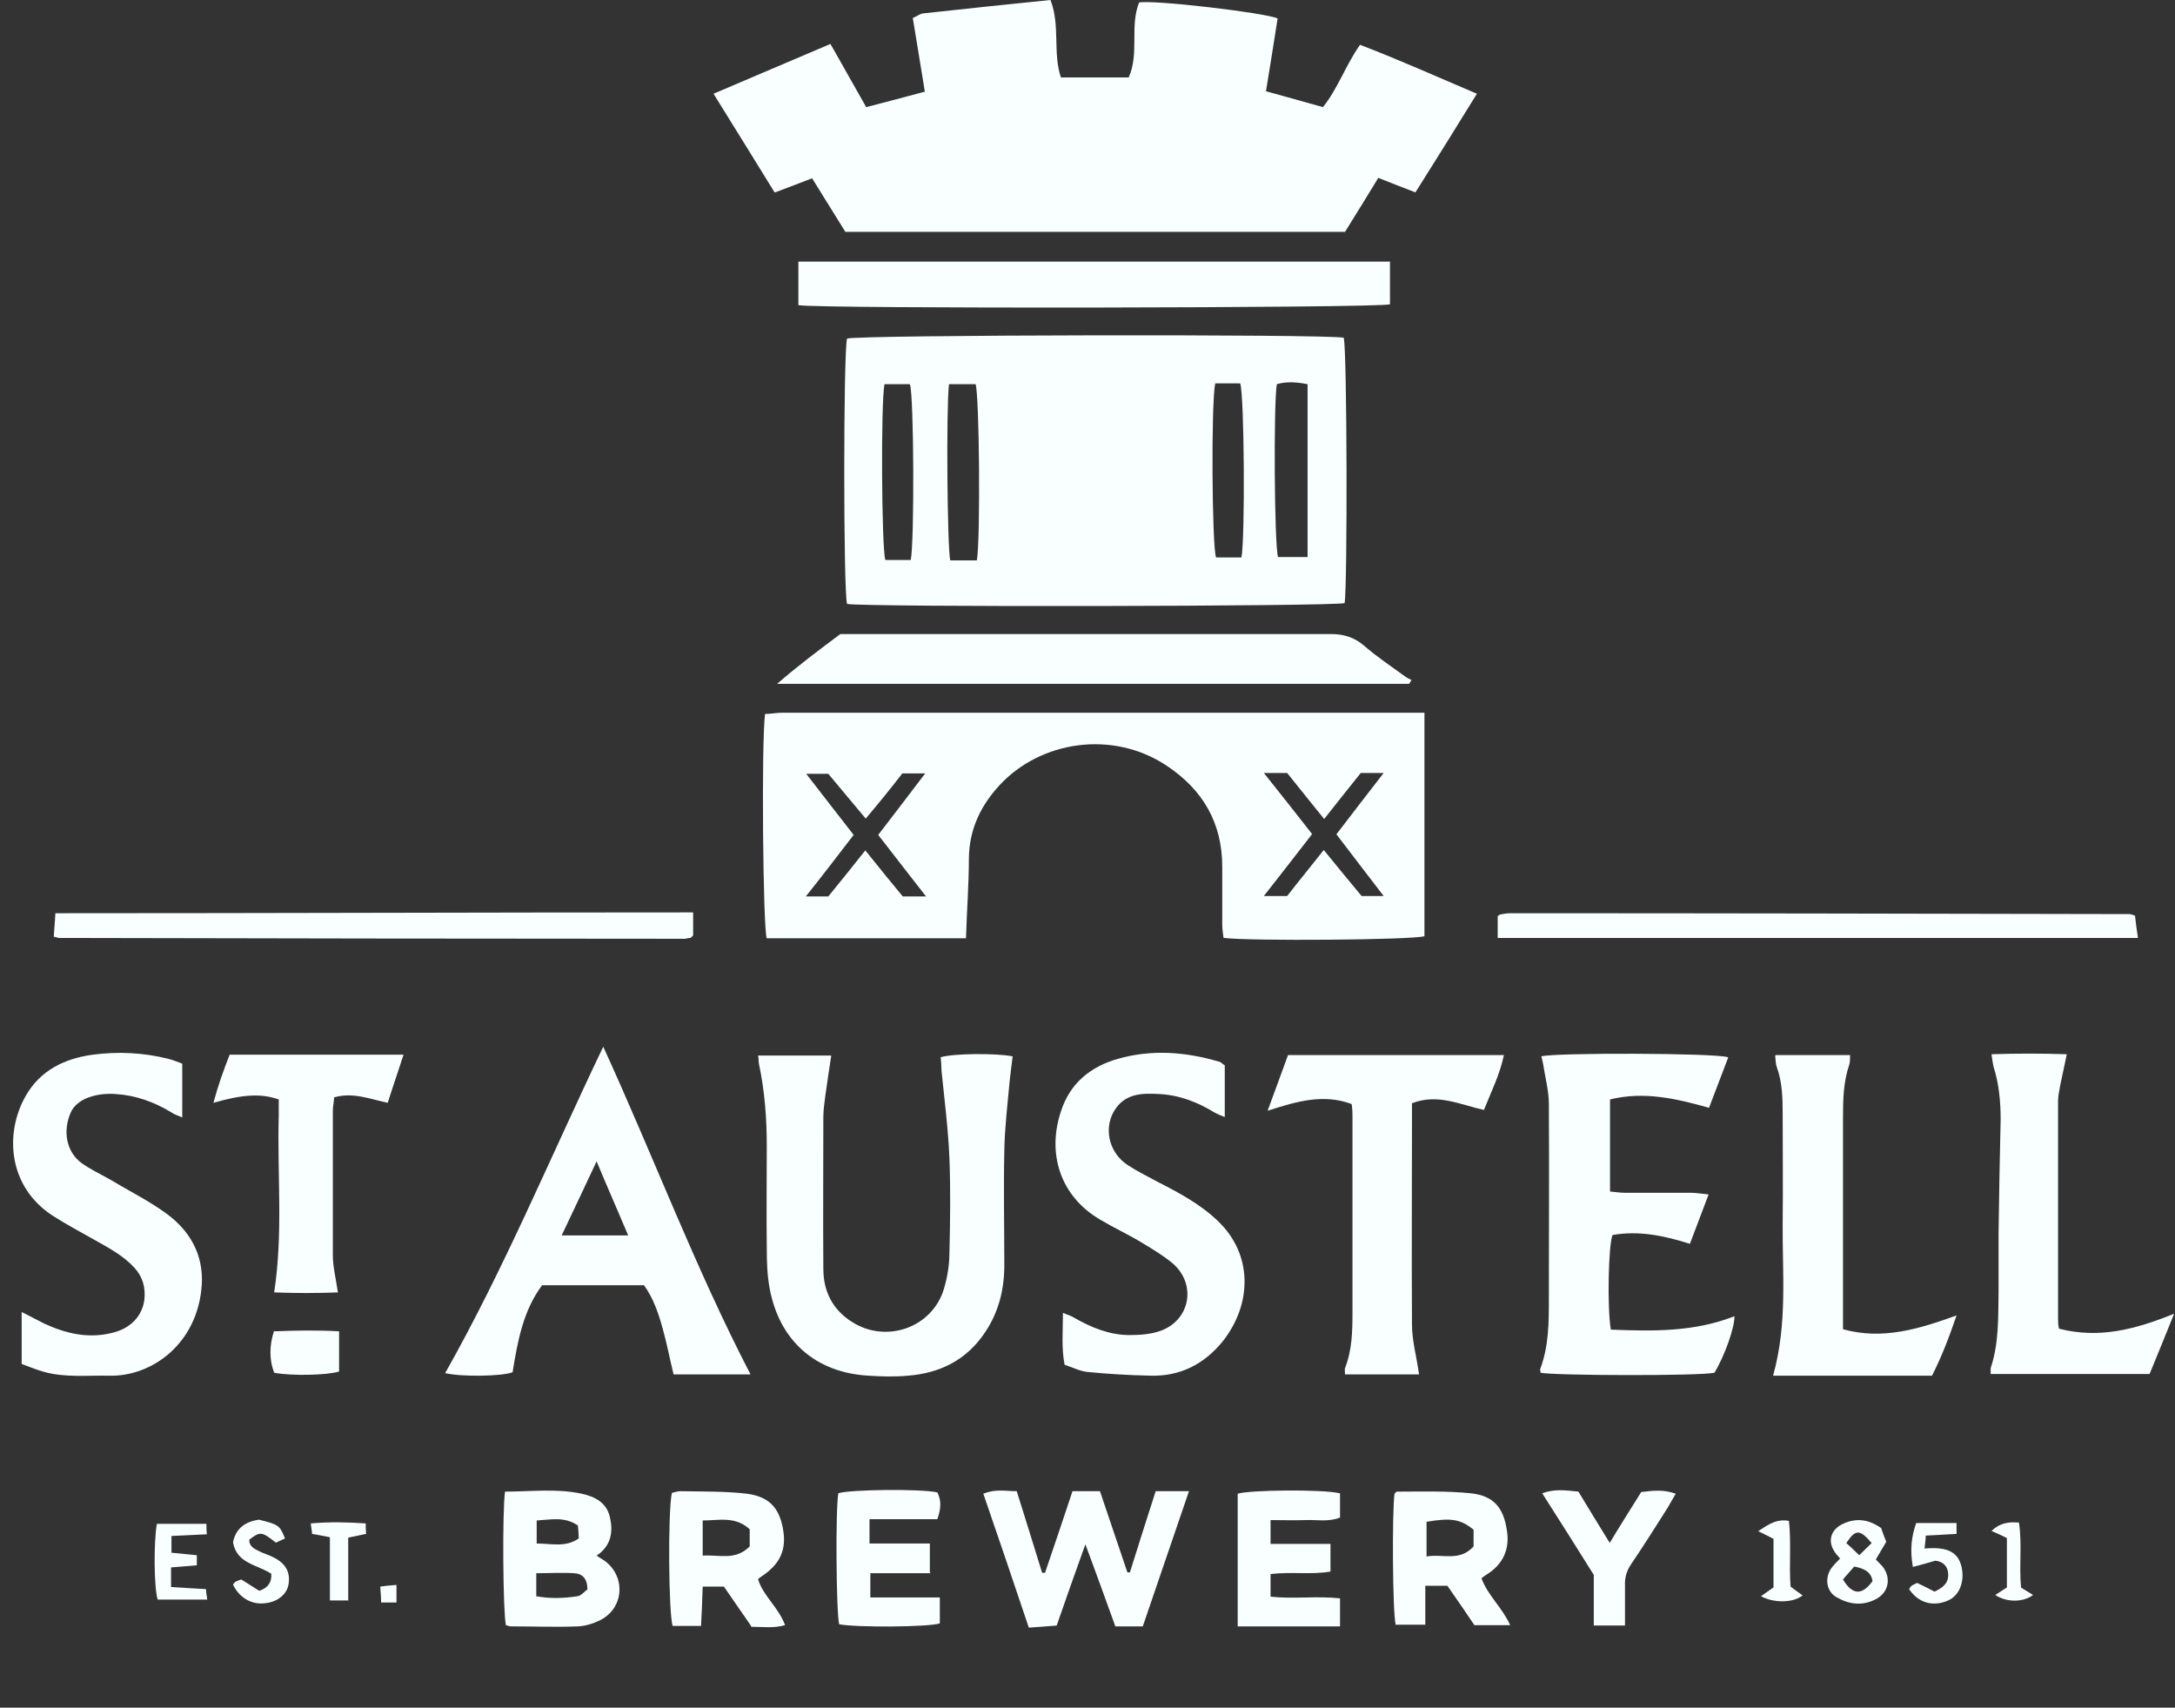
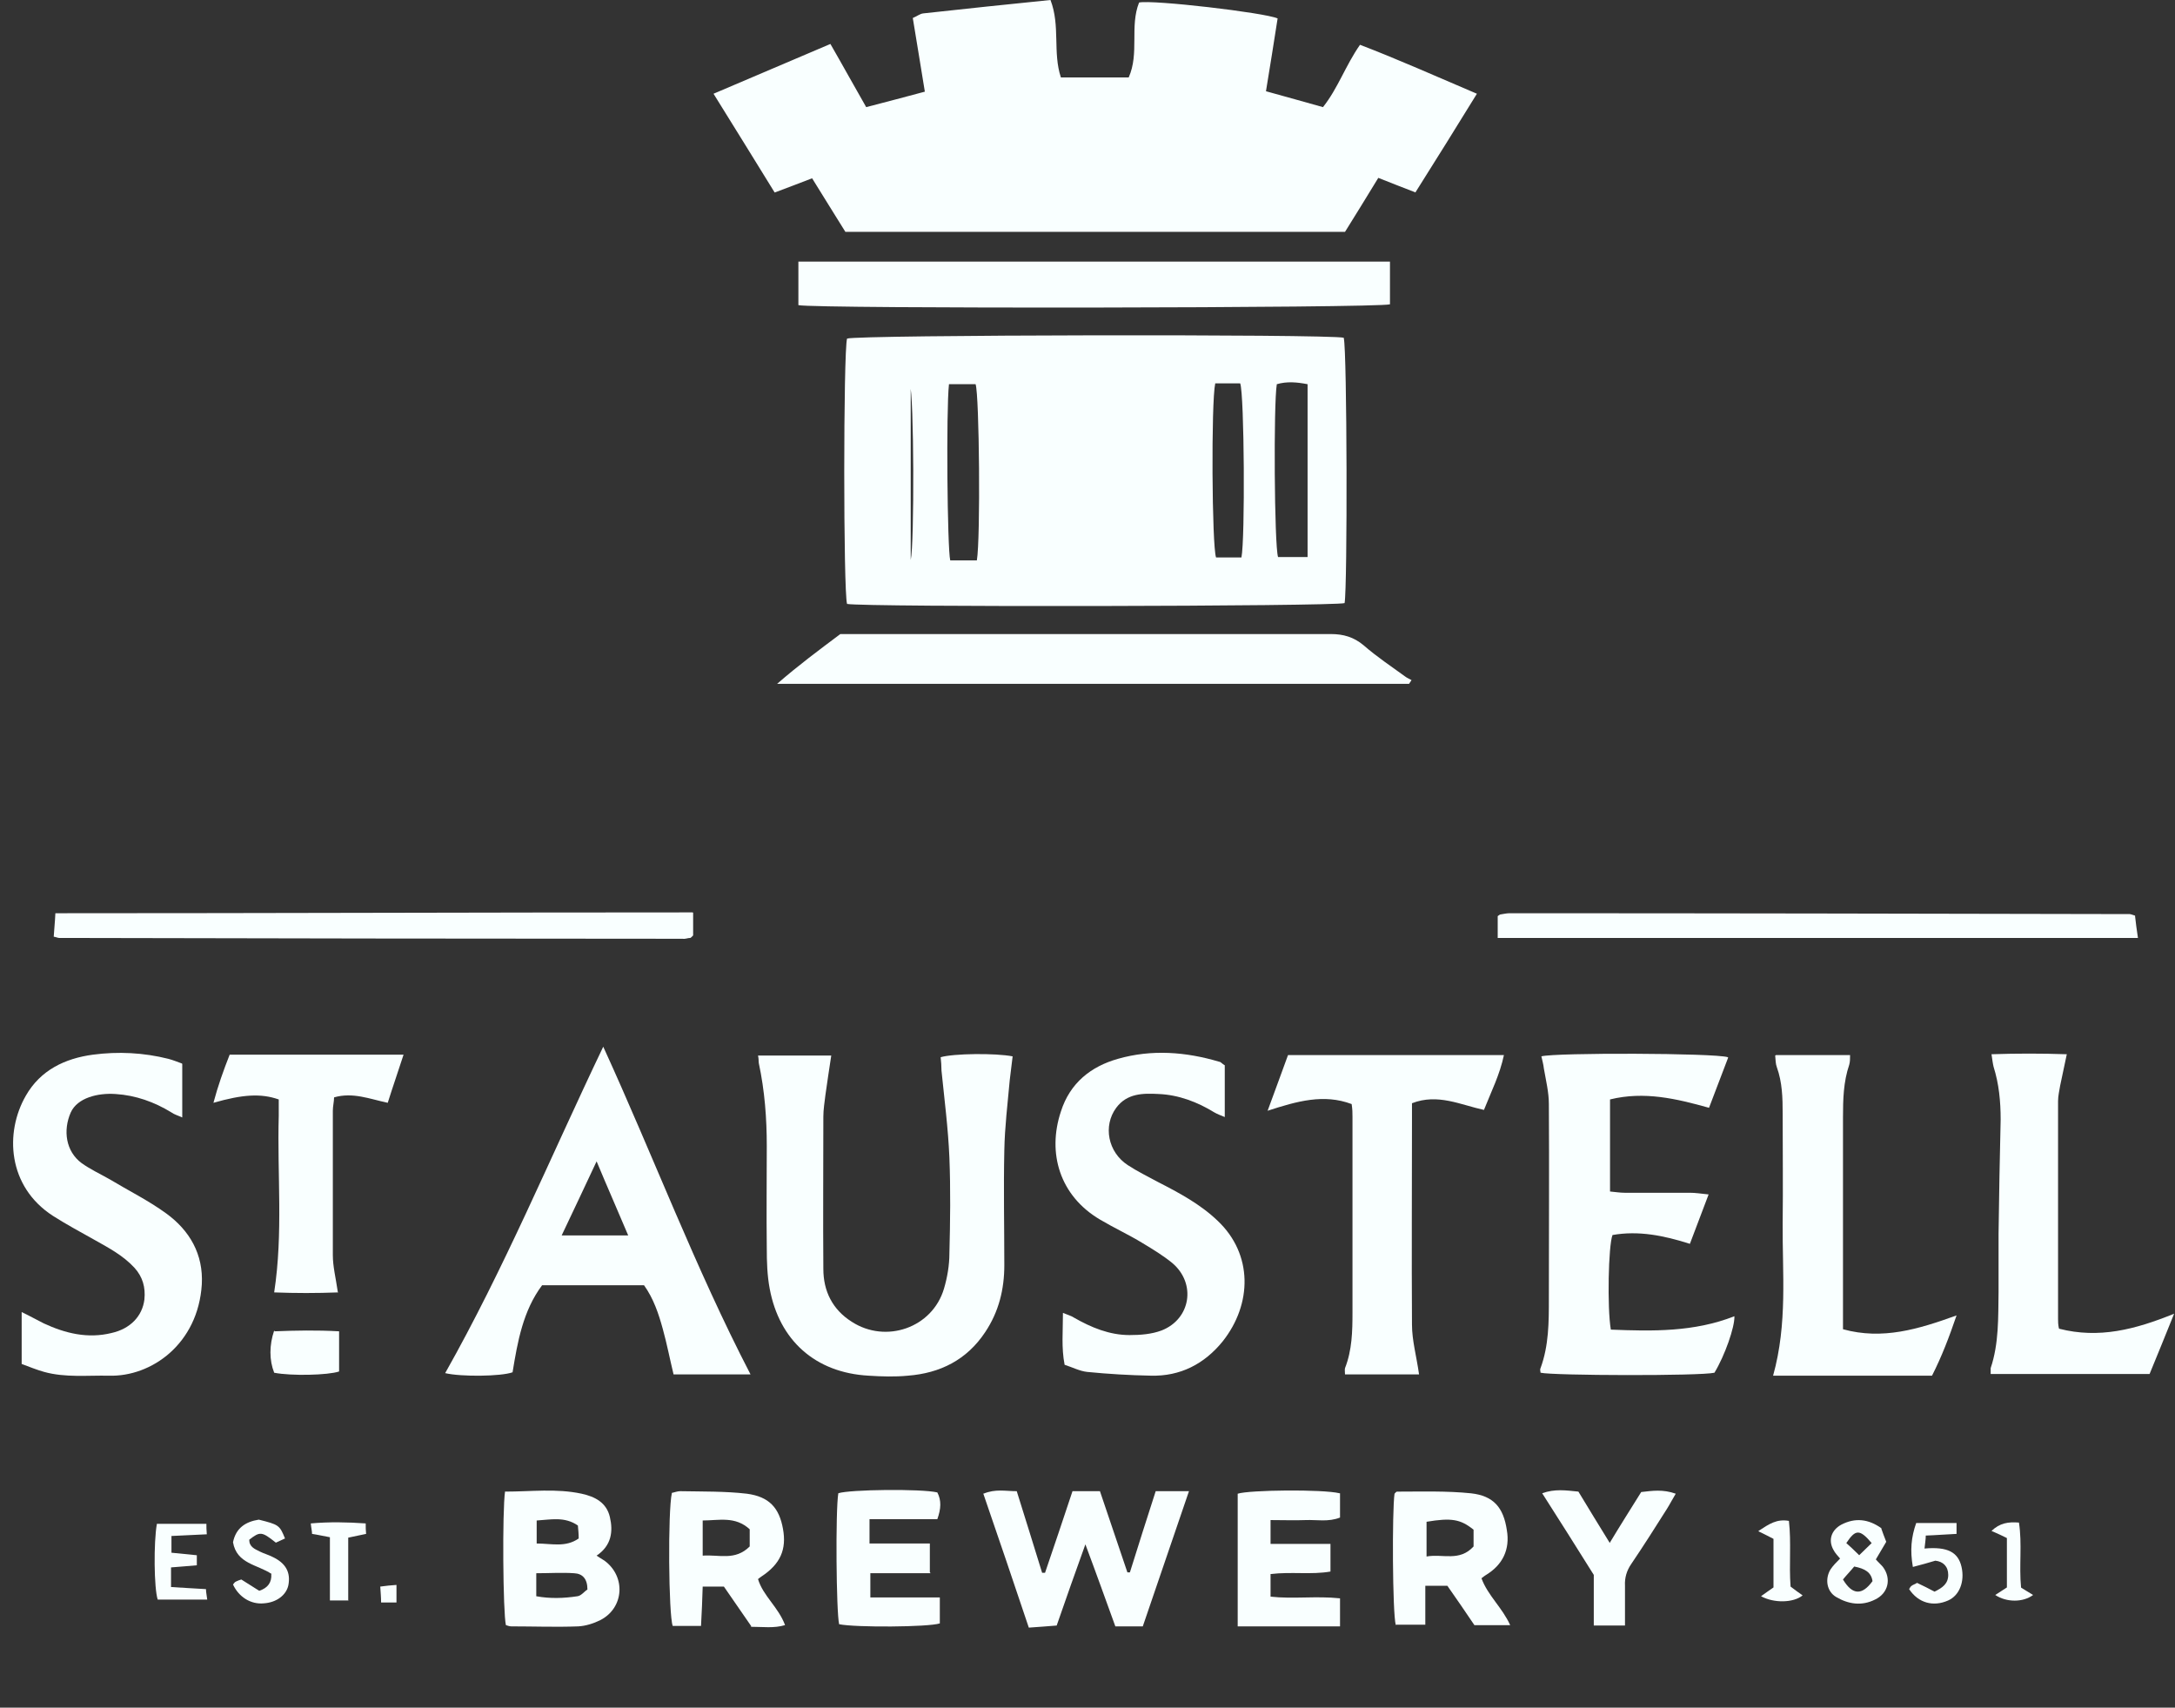
<svg xmlns="http://www.w3.org/2000/svg" width="107" height="84" viewBox="0 0 107 84" fill="none">
  <rect x="0" y="0" width="107" height="84" fill="#333333" stroke="none" />
  <g clip-path="url(#clip0_7531_19126)">
    <path d="M69.648 9.47C68.993 9.223 68.441 8.996 67.806 8.749C67.254 9.655 66.721 10.52 66.169 11.405H41.589C41.057 10.54 40.505 9.676 39.952 8.77C39.318 9.017 38.765 9.223 38.11 9.47C37.128 7.864 36.145 6.3 35.102 4.611C37.046 3.788 38.908 2.985 40.852 2.162C41.446 3.191 41.999 4.2 42.613 5.27C43.554 5.023 44.516 4.776 45.498 4.509C45.294 3.273 45.109 2.1 44.905 0.885C45.109 0.803 45.253 0.679 45.416 0.659C47.504 0.432 49.612 0.206 51.679 0C52.17 1.276 51.781 2.573 52.191 3.809H55.527C56.059 2.615 55.568 1.297 56.038 0.124C56.693 -0.021 62.199 0.618 62.853 0.906C62.669 2.079 62.485 3.253 62.28 4.488C63.242 4.756 64.143 5.003 65.084 5.27C65.821 4.344 66.189 3.232 66.906 2.203C68.789 2.923 70.671 3.767 72.657 4.611C71.633 6.279 70.651 7.844 69.628 9.47H69.648Z" fill="#F9FFFF" />
-     <path d="M66.108 16.634C66.271 17.252 66.292 28.883 66.148 29.666C65.637 29.83 42.51 29.872 41.671 29.707C41.487 29.089 41.487 17.334 41.671 16.655C42.203 16.469 65.248 16.428 66.108 16.613V16.634ZM64.327 27.422V18.899C63.795 18.796 63.304 18.755 62.813 18.899C62.649 19.866 62.69 26.825 62.874 27.401H64.327V27.422ZM46.685 18.899C46.542 20.175 46.604 26.989 46.747 27.566H48.057C48.241 26.495 48.179 19.434 47.995 18.899H46.685ZM44.803 27.545C44.987 26.763 44.966 19.434 44.762 18.899H43.513C43.329 19.784 43.37 26.969 43.554 27.545H44.803ZM59.784 18.858C59.579 19.784 59.62 26.886 59.825 27.422H61.073C61.257 26.516 61.216 19.413 61.012 18.858H59.784Z" fill="#F9FFFF" />
-     <path d="M70.076 35.058V46.051C69.502 46.237 61.459 46.299 60.191 46.134C60.17 45.928 60.129 45.722 60.129 45.496C60.129 44.549 60.129 43.602 60.129 42.634C60.129 40.472 59.167 38.846 57.407 37.673C54.767 35.902 51.185 36.417 49.139 38.661C48.238 39.649 47.686 40.802 47.665 42.202C47.665 43.499 47.563 44.796 47.522 46.154H37.719C37.535 45.619 37.453 36.499 37.637 35.12C37.903 35.12 38.21 35.058 38.497 35.058C41.812 35.058 45.148 35.058 48.464 35.058C55.34 35.058 62.217 35.058 69.093 35.058C69.4 35.058 69.687 35.058 70.076 35.058ZM65.737 41.049C66.514 40.04 67.251 39.072 68.07 38.023H66.944C66.351 38.764 65.757 39.505 65.143 40.287C64.488 39.464 63.874 38.723 63.322 38.023H62.176C62.994 39.052 63.752 39.999 64.55 41.028C63.772 42.037 62.994 43.025 62.176 44.075H63.322C63.915 43.313 64.509 42.593 65.123 41.811C65.798 42.634 66.412 43.396 66.985 44.075H68.07C67.272 43.025 66.514 42.058 65.737 41.028V41.049ZM45.557 44.096C44.698 43.005 43.961 42.037 43.204 41.069C43.981 40.061 44.718 39.093 45.516 38.043H44.391C44.084 38.434 43.818 38.784 43.511 39.155C43.224 39.505 42.938 39.855 42.59 40.267C41.914 39.464 41.321 38.743 40.748 38.064H39.663C40.482 39.114 41.218 40.081 41.996 41.069C41.218 42.078 40.482 43.046 39.643 44.096H40.748C41.321 43.396 41.935 42.634 42.569 41.831C43.224 42.655 43.838 43.396 44.411 44.096H45.557Z" fill="#F9FFFF" />
+     <path d="M66.108 16.634C66.271 17.252 66.292 28.883 66.148 29.666C65.637 29.83 42.51 29.872 41.671 29.707C41.487 29.089 41.487 17.334 41.671 16.655C42.203 16.469 65.248 16.428 66.108 16.613V16.634ZM64.327 27.422V18.899C63.795 18.796 63.304 18.755 62.813 18.899C62.649 19.866 62.69 26.825 62.874 27.401H64.327V27.422ZM46.685 18.899C46.542 20.175 46.604 26.989 46.747 27.566H48.057C48.241 26.495 48.179 19.434 47.995 18.899H46.685ZM44.803 27.545C44.987 26.763 44.966 19.434 44.762 18.899H43.513H44.803ZM59.784 18.858C59.579 19.784 59.62 26.886 59.825 27.422H61.073C61.257 26.516 61.216 19.413 61.012 18.858H59.784Z" fill="#F9FFFF" />
    <path d="M37.272 51.921H40.894C40.792 52.621 40.689 53.239 40.608 53.856C40.566 54.206 40.505 54.577 40.505 54.927C40.505 57.418 40.485 59.909 40.505 62.42C40.505 63.511 40.955 64.417 41.897 65.014C43.575 66.106 45.867 65.323 46.44 63.388C46.604 62.832 46.706 62.235 46.706 61.659C46.747 60.094 46.768 58.509 46.706 56.944C46.645 55.503 46.461 54.083 46.317 52.662C46.317 52.436 46.297 52.209 46.276 52.004C46.911 51.818 48.978 51.797 49.817 51.962C49.776 52.353 49.715 52.745 49.674 53.136C49.571 54.288 49.428 55.441 49.408 56.594C49.367 58.468 49.408 60.341 49.408 62.235C49.408 63.409 49.142 64.52 48.466 65.529C47.566 66.888 46.256 67.547 44.66 67.67C44.025 67.732 43.37 67.711 42.736 67.67C40.096 67.526 38.336 65.92 37.865 63.388C37.742 62.729 37.722 62.071 37.722 61.391C37.701 59.724 37.722 58.056 37.722 56.368C37.722 55.009 37.619 53.65 37.333 52.312C37.312 52.209 37.333 52.106 37.292 51.921H37.272Z" fill="#F9FFFF" />
    <path d="M85.018 52.022C84.711 52.825 84.404 53.628 84.076 54.493C82.46 54.04 80.884 53.669 79.206 54.081V58.61C79.451 58.631 79.697 58.672 79.922 58.672C80.986 58.672 82.071 58.672 83.135 58.672C83.401 58.672 83.667 58.713 84.056 58.754C83.728 59.619 83.442 60.381 83.135 61.184C81.846 60.772 80.597 60.525 79.328 60.751C79.124 61.266 79.062 64.333 79.246 65.404C81.293 65.486 83.34 65.527 85.325 64.745C85.345 65.28 84.854 66.68 84.343 67.524C83.667 67.689 76.402 67.668 75.788 67.524C75.788 67.463 75.747 67.38 75.788 67.298C76.197 66.186 76.197 65.033 76.197 63.88C76.197 60.689 76.218 57.498 76.197 54.307C76.197 53.731 76.054 53.155 75.951 52.558C75.931 52.352 75.87 52.166 75.829 51.961C76.525 51.775 84.343 51.796 84.997 52.002L85.018 52.022Z" fill="#F9FFFF" />
    <path d="M29.677 51.487C32.154 56.901 34.2 62.357 36.922 67.606H33.136C32.952 66.844 32.809 66.103 32.604 65.362C32.4 64.621 32.154 63.88 31.683 63.221H26.669C25.728 64.477 25.462 66.001 25.216 67.503C24.643 67.709 22.678 67.73 21.9 67.544C24.807 62.398 27.058 56.963 29.677 51.487ZM30.905 60.771C30.394 59.557 29.882 58.404 29.35 57.127C28.756 58.404 28.204 59.557 27.631 60.771H30.905Z" fill="#F9FFFF" />
    <path d="M60.253 52.394V54.947C60.049 54.864 59.885 54.803 59.742 54.72C58.903 54.205 57.981 53.855 56.999 53.814C56.242 53.773 55.444 53.773 54.912 54.494C54.257 55.379 54.502 56.676 55.485 57.314C55.955 57.623 56.467 57.87 56.958 58.138C58.002 58.673 59.046 59.229 59.905 60.052C61.645 61.699 61.604 64.149 60.151 65.981C59.251 67.093 58.063 67.71 56.61 67.669C55.566 67.649 54.523 67.587 53.479 67.484C53.111 67.443 52.763 67.258 52.374 67.134C52.21 66.29 52.292 65.487 52.292 64.581C52.538 64.684 52.701 64.725 52.824 64.808C53.684 65.302 54.584 65.672 55.566 65.672C56.099 65.672 56.651 65.631 57.142 65.446C58.575 64.89 58.862 63.14 57.675 62.131C57.224 61.761 56.713 61.452 56.201 61.143C55.526 60.731 54.809 60.402 54.114 59.99C52.128 58.817 51.514 56.717 52.19 54.679C52.64 53.258 53.684 52.456 54.993 52.085C56.651 51.611 58.33 51.735 59.987 52.229C60.049 52.229 60.11 52.312 60.233 52.394H60.253Z" fill="#F9FFFF" />
    <path d="M8.966 52.333V54.968C8.741 54.865 8.577 54.824 8.434 54.721C7.595 54.206 6.674 53.877 5.691 53.815C4.811 53.753 3.809 54 3.481 54.721C3.092 55.606 3.236 56.635 4.013 57.212C4.443 57.52 4.934 57.747 5.405 58.015C6.326 58.57 7.288 59.044 8.168 59.682C9.334 60.526 10.01 61.7 9.928 63.182C9.744 66.105 7.452 67.731 5.364 67.67C4.3 67.649 3.215 67.773 2.171 67.484C1.803 67.382 1.455 67.237 1.066 67.093V64.541C1.496 64.746 1.823 64.932 2.151 65.096C3.215 65.591 4.32 65.858 5.487 65.57C6.408 65.364 7.001 64.746 7.104 63.923C7.165 63.326 7.022 62.811 6.612 62.358C6.06 61.761 5.364 61.391 4.668 61C3.972 60.608 3.277 60.238 2.601 59.806C0.37 58.364 0.227 55.709 1.271 53.897C1.987 52.641 3.195 52.065 4.566 51.88C5.814 51.715 7.063 51.777 8.291 52.086C8.516 52.147 8.72 52.23 8.946 52.312L8.966 52.333Z" fill="#F9FFFF" />
    <path d="M69.318 33.639H38.23C39.295 32.712 40.298 31.971 41.341 31.189H42.139C49.917 31.189 57.694 31.189 65.471 31.189C66.085 31.189 66.596 31.333 67.088 31.745C67.722 32.301 68.438 32.774 69.114 33.268C69.216 33.35 69.339 33.392 69.441 33.454C69.4 33.515 69.359 33.577 69.318 33.639Z" fill="#F9FFFF" />
    <path d="M68.38 12.869V14.969C67.807 15.154 40.116 15.195 39.277 15.01V12.869H68.38Z" fill="#F9FFFF" />
    <path d="M69.872 67.608H66.168C66.168 67.484 66.147 67.382 66.168 67.299C66.516 66.414 66.536 65.487 66.536 64.561C66.536 61.35 66.536 58.138 66.536 54.926C66.536 54.741 66.536 54.577 66.495 54.309C65.124 53.794 63.814 54.165 62.361 54.638C62.73 53.65 63.037 52.785 63.364 51.9H73.986C73.781 52.868 73.372 53.671 73.004 54.597C71.858 54.35 70.732 53.774 69.463 54.268C69.463 54.556 69.463 54.803 69.463 55.05C69.463 58.426 69.442 61.782 69.463 65.158C69.463 65.941 69.688 66.723 69.811 67.608H69.872Z" fill="#F9FFFF" />
    <path d="M87.372 51.9H91.015C91.015 52.086 91.015 52.23 90.974 52.374C90.687 53.218 90.667 54.082 90.667 54.968C90.667 58.159 90.667 61.35 90.667 64.541V65.385C92.611 65.92 94.371 65.385 96.254 64.705C95.886 65.776 95.538 66.702 95.046 67.67C92.488 67.67 89.91 67.67 87.228 67.67C87.945 65.096 87.679 62.626 87.699 60.176C87.72 58.385 87.699 56.573 87.699 54.782C87.699 54 87.679 53.238 87.413 52.497C87.351 52.333 87.351 52.147 87.331 51.921L87.372 51.9Z" fill="#F9FFFF" />
    <path d="M101.309 65.362C103.253 65.857 105.033 65.404 106.957 64.621C106.507 65.754 106.118 66.68 105.75 67.586H97.932C97.932 67.462 97.932 67.38 97.932 67.298C98.341 66.083 98.3 64.807 98.32 63.551C98.32 62.604 98.32 61.657 98.32 60.689C98.341 58.816 98.382 56.943 98.423 55.069C98.423 54.184 98.341 53.319 98.075 52.475C98.034 52.31 98.013 52.125 97.973 51.858C99.221 51.816 100.408 51.816 101.677 51.858C101.554 52.434 101.452 52.928 101.35 53.402C101.309 53.649 101.247 53.916 101.247 54.163C101.247 57.745 101.247 61.307 101.247 64.889C101.247 65.013 101.247 65.136 101.288 65.342L101.309 65.362Z" fill="#F9FFFF" />
    <path d="M16.64 63.573C15.576 63.614 14.532 63.614 13.488 63.573C13.938 60.629 13.631 57.767 13.713 54.885C13.713 54.618 13.713 54.329 13.713 54.082C12.833 53.774 11.933 53.835 10.5 54.247C10.725 53.403 10.991 52.662 11.298 51.88H19.853C19.587 52.703 19.321 53.465 19.075 54.247C18.195 54.062 17.356 53.712 16.435 53.98C16.435 54.185 16.374 54.412 16.374 54.638C16.374 57.006 16.374 59.373 16.374 61.741C16.374 62.297 16.517 62.852 16.619 63.552L16.64 63.573Z" fill="#F9FFFF" />
    <path d="M105.033 45.046C105.074 45.416 105.115 45.725 105.177 46.137H73.68V45.066C73.68 45.066 73.721 45.025 73.741 45.025C73.741 45.025 73.782 44.984 73.802 44.984C73.946 44.964 74.109 44.922 74.253 44.922C84.424 44.922 94.596 44.943 104.767 44.964C104.829 44.964 104.911 45.005 105.054 45.046H105.033Z" fill="#F9FFFF" />
    <path d="M34.099 44.902V46.014C34.058 46.055 34.037 46.075 34.017 46.096C34.017 46.096 33.976 46.137 33.956 46.137C33.833 46.137 33.71 46.199 33.587 46.178C23.354 46.178 13.142 46.158 2.909 46.137C2.847 46.137 2.765 46.096 2.643 46.075C2.663 45.725 2.704 45.375 2.724 44.922C13.203 44.922 23.6 44.881 34.078 44.881L34.099 44.902Z" fill="#F9FFFF" />
    <path d="M48.382 73.475C48.975 73.228 49.467 73.351 50.019 73.351C50.449 74.71 50.858 76.048 51.268 77.366C51.308 77.366 51.37 77.366 51.411 77.366C51.861 76.048 52.311 74.71 52.762 73.351H54.112C54.562 74.669 55.013 76.007 55.463 77.345C55.504 77.345 55.545 77.345 55.586 77.345C55.995 76.028 56.425 74.689 56.855 73.351H58.492C57.714 75.616 56.977 77.798 56.22 80.001H54.87C54.399 78.704 53.928 77.386 53.396 75.966C52.905 77.325 52.455 78.601 51.984 79.96C51.554 80.001 51.124 80.022 50.613 80.063C49.855 77.798 49.119 75.637 48.361 73.434L48.382 73.475Z" fill="#F9FFFF" />
    <path d="M24.847 73.372C26.136 73.372 27.364 73.208 28.613 73.475C29.268 73.619 29.841 73.908 30.004 74.628C30.168 75.328 30.086 76.028 29.349 76.522C29.493 76.625 29.616 76.687 29.738 76.769C30.802 77.552 30.7 79.096 29.534 79.693C29.206 79.857 28.817 79.981 28.449 80.001C27.344 80.043 26.259 80.001 25.154 80.001C25.052 80.001 24.97 79.96 24.888 79.94C24.745 79.343 24.704 74.34 24.847 73.352V73.372ZM26.382 78.519C27.057 78.643 27.733 78.622 28.408 78.519C28.592 78.499 28.756 78.272 28.899 78.19C28.899 77.654 28.654 77.407 28.244 77.387C27.651 77.346 27.037 77.387 26.382 77.387V78.519ZM26.402 75.925C27.139 75.925 27.815 76.131 28.469 75.678C28.469 75.452 28.449 75.246 28.429 75.04C27.774 74.587 27.098 74.752 26.402 74.793V75.925Z" fill="#F9FFFF" />
    <path d="M68.666 79.941C68.502 79.344 68.482 74.32 68.604 73.476C68.645 73.435 68.686 73.373 68.727 73.373C69.955 73.373 71.163 73.332 72.37 73.456C73.475 73.579 73.966 74.156 74.13 75.267C74.294 76.214 73.925 76.976 73.107 77.47C73.045 77.511 72.984 77.552 72.882 77.635C73.189 78.479 73.905 79.076 74.294 79.941H72.534C72.104 79.302 71.654 78.644 71.204 78.005H70.119V79.92H68.645L68.666 79.941ZM70.18 74.856V76.564C70.978 76.42 71.797 76.832 72.493 76.07V75.247C71.858 74.732 71.408 74.65 70.18 74.856Z" fill="#F9FFFF" />
    <path d="M36.964 80.001C36.513 79.342 36.084 78.724 35.613 78.045H34.569C34.548 78.663 34.528 79.301 34.487 79.98H33.095C32.891 79.445 32.85 74.34 33.054 73.434C33.177 73.413 33.321 73.351 33.464 73.351C34.569 73.372 35.674 73.351 36.738 73.475C37.843 73.619 38.335 74.175 38.519 75.204C38.703 76.213 38.396 76.933 37.455 77.551C37.414 77.572 37.373 77.613 37.291 77.675C37.536 78.498 38.294 79.054 38.621 79.939C38.069 80.104 37.536 80.021 36.922 80.021L36.964 80.001ZM36.882 76.089V75.225C36.165 74.566 35.367 74.792 34.569 74.792V76.522C35.367 76.46 36.165 76.789 36.882 76.069V76.089Z" fill="#F9FFFF" />
    <path d="M65.923 73.454V74.648C65.35 74.875 64.777 74.751 64.245 74.772C63.693 74.793 63.12 74.772 62.505 74.772V75.945H65.453V77.304C64.511 77.469 63.529 77.304 62.505 77.428V78.539C63.611 78.663 64.757 78.498 65.923 78.622V80.001C64.225 80.001 62.587 80.001 60.889 80.001V73.475C61.462 73.29 65.064 73.249 65.903 73.454H65.923Z" fill="#F9FFFF" />
    <path d="M45.785 77.385H42.817V78.579H46.235V79.855C45.662 80.04 42.101 80.061 41.282 79.896C41.139 79.32 41.098 74.297 41.241 73.453C41.794 73.267 45.314 73.226 46.112 73.412C46.317 73.803 46.297 74.215 46.112 74.729H42.776V75.923H45.744V77.344L45.785 77.385Z" fill="#F9FFFF" />
    <path d="M79.185 75.904C79.717 75.019 80.228 74.216 80.74 73.393C81.293 73.331 81.804 73.249 82.439 73.475C82.275 73.743 82.152 73.99 82.009 74.216C81.436 75.122 80.863 76.028 80.249 76.934C80.024 77.263 79.921 77.613 79.942 78.004C79.942 78.642 79.942 79.281 79.942 79.96H78.407V77.469C77.527 76.069 76.729 74.793 75.869 73.454C76.483 73.228 77.036 73.31 77.65 73.372C78.141 74.175 78.632 74.998 79.185 75.884V75.904Z" fill="#F9FFFF" />
    <path d="M92.549 75.183C92.61 75.369 92.692 75.574 92.794 75.842C92.631 76.11 92.467 76.398 92.283 76.707C92.385 76.83 92.508 76.933 92.631 77.077C93.061 77.654 92.897 78.374 92.242 78.683C91.587 79.012 90.932 78.909 90.338 78.56C89.868 78.292 89.765 77.674 90.052 77.201C90.175 77.016 90.338 76.851 90.523 76.665C90.42 76.542 90.277 76.398 90.195 76.233C89.929 75.76 90.093 75.266 90.584 74.998C91.259 74.648 91.914 74.71 92.569 75.183H92.549ZM91.219 77.057C91.034 77.283 90.83 77.489 90.666 77.695C91.137 78.477 91.607 78.477 92.119 77.777C92.058 77.345 91.751 77.16 91.219 77.057ZM92.078 75.904C91.484 75.204 91.28 75.225 90.83 75.904C91.014 76.069 91.198 76.233 91.464 76.501C91.689 76.274 91.873 76.11 92.078 75.904Z" fill="#F9FFFF" />
    <path d="M13.509 65.487C14.533 65.446 15.576 65.425 16.682 65.487V67.463C16.129 67.648 14.328 67.689 13.489 67.525C13.243 66.907 13.243 66.166 13.489 65.446L13.509 65.487Z" fill="#F9FFFF" />
    <path d="M8.414 77.099V78.066C8.987 78.108 9.54 78.128 10.133 78.169C10.133 78.334 10.174 78.478 10.195 78.684H7.759C7.575 78.128 7.555 75.864 7.718 74.958H10.154C10.154 75.123 10.154 75.246 10.174 75.472C9.581 75.493 9.028 75.534 8.435 75.555V76.378C8.865 76.419 9.253 76.461 9.683 76.502V76.996C9.274 77.037 8.905 77.058 8.435 77.099H8.414Z" fill="#F9FFFF" />
    <path d="M13.366 77.427C12.67 76.954 11.647 76.933 11.463 75.863C11.606 75.163 12.077 74.854 12.732 74.751C13.714 74.998 13.755 75.019 14.021 75.677C13.878 75.739 13.714 75.821 13.571 75.883C12.875 75.327 12.793 75.327 12.261 75.739C12.261 76.089 12.527 76.192 12.773 76.316C12.977 76.418 13.203 76.48 13.407 76.583C14.062 76.892 14.308 77.345 14.185 77.983C14.082 78.457 13.612 78.827 12.977 78.868C12.343 78.93 11.749 78.56 11.463 77.942C11.504 77.901 11.545 77.818 11.606 77.798C11.688 77.757 11.79 77.716 11.872 77.695C12.2 77.901 12.486 78.086 12.752 78.251C13.175 78.114 13.373 77.839 13.346 77.427H13.366Z" fill="#F9FFFF" />
    <path d="M94.104 77.078C93.961 76.255 94.022 75.617 94.268 74.917H96.253V75.452C95.762 75.473 95.291 75.514 94.739 75.534C94.739 75.74 94.698 75.946 94.677 76.172C95.823 76.07 96.335 76.358 96.499 77.078C96.662 77.799 96.396 78.478 95.844 78.725C95.107 79.055 94.37 78.849 93.92 78.169C93.961 78.108 93.981 78.046 94.043 78.005C94.124 77.943 94.227 77.922 94.309 77.861C94.616 78.005 94.902 78.149 95.168 78.293C95.557 78.108 95.844 77.902 95.844 77.47C95.844 77.058 95.598 76.811 95.209 76.77C94.861 76.873 94.513 76.975 94.104 77.078Z" fill="#F9FFFF" />
    <path d="M17.151 78.725H16.23V75.616C15.883 75.555 15.637 75.493 15.351 75.452C15.351 75.308 15.309 75.163 15.289 74.937C16.21 74.855 17.09 74.875 17.991 74.937C17.991 75.143 17.991 75.266 18.011 75.452C17.745 75.513 17.499 75.555 17.131 75.637V78.745L17.151 78.725Z" fill="#F9FFFF" />
    <path d="M86.512 75.306C87.044 74.956 87.412 74.709 88.006 74.812C88.129 75.883 88.006 76.953 88.088 78.044C88.272 78.188 88.476 78.332 88.681 78.477C88.231 78.847 87.269 78.868 86.634 78.518C86.86 78.353 87.044 78.23 87.248 78.085V75.697C87.044 75.594 86.86 75.492 86.512 75.327V75.306Z" fill="#F9FFFF" />
    <path d="M99.446 78.107C99.651 78.23 99.815 78.333 100.019 78.457C99.528 78.827 98.71 78.827 98.157 78.457C98.362 78.333 98.525 78.21 98.73 78.086V75.657C98.484 75.533 98.259 75.43 97.973 75.307C98.382 74.916 98.791 74.854 99.323 74.895C99.487 75.945 99.323 77.016 99.426 78.086L99.446 78.107Z" fill="#F9FFFF" />
    <path d="M19.505 78.827H18.748C18.748 78.58 18.727 78.353 18.707 78.044C18.994 78.003 19.219 77.983 19.505 77.962V78.827Z" fill="#F9FFFF" />
  </g>
  <defs>
    <clipPath id="clip0_7531_19126">
      <rect width="106.312" height="84" fill="white" transform="translate(0.645)" />
    </clipPath>
  </defs>
</svg>